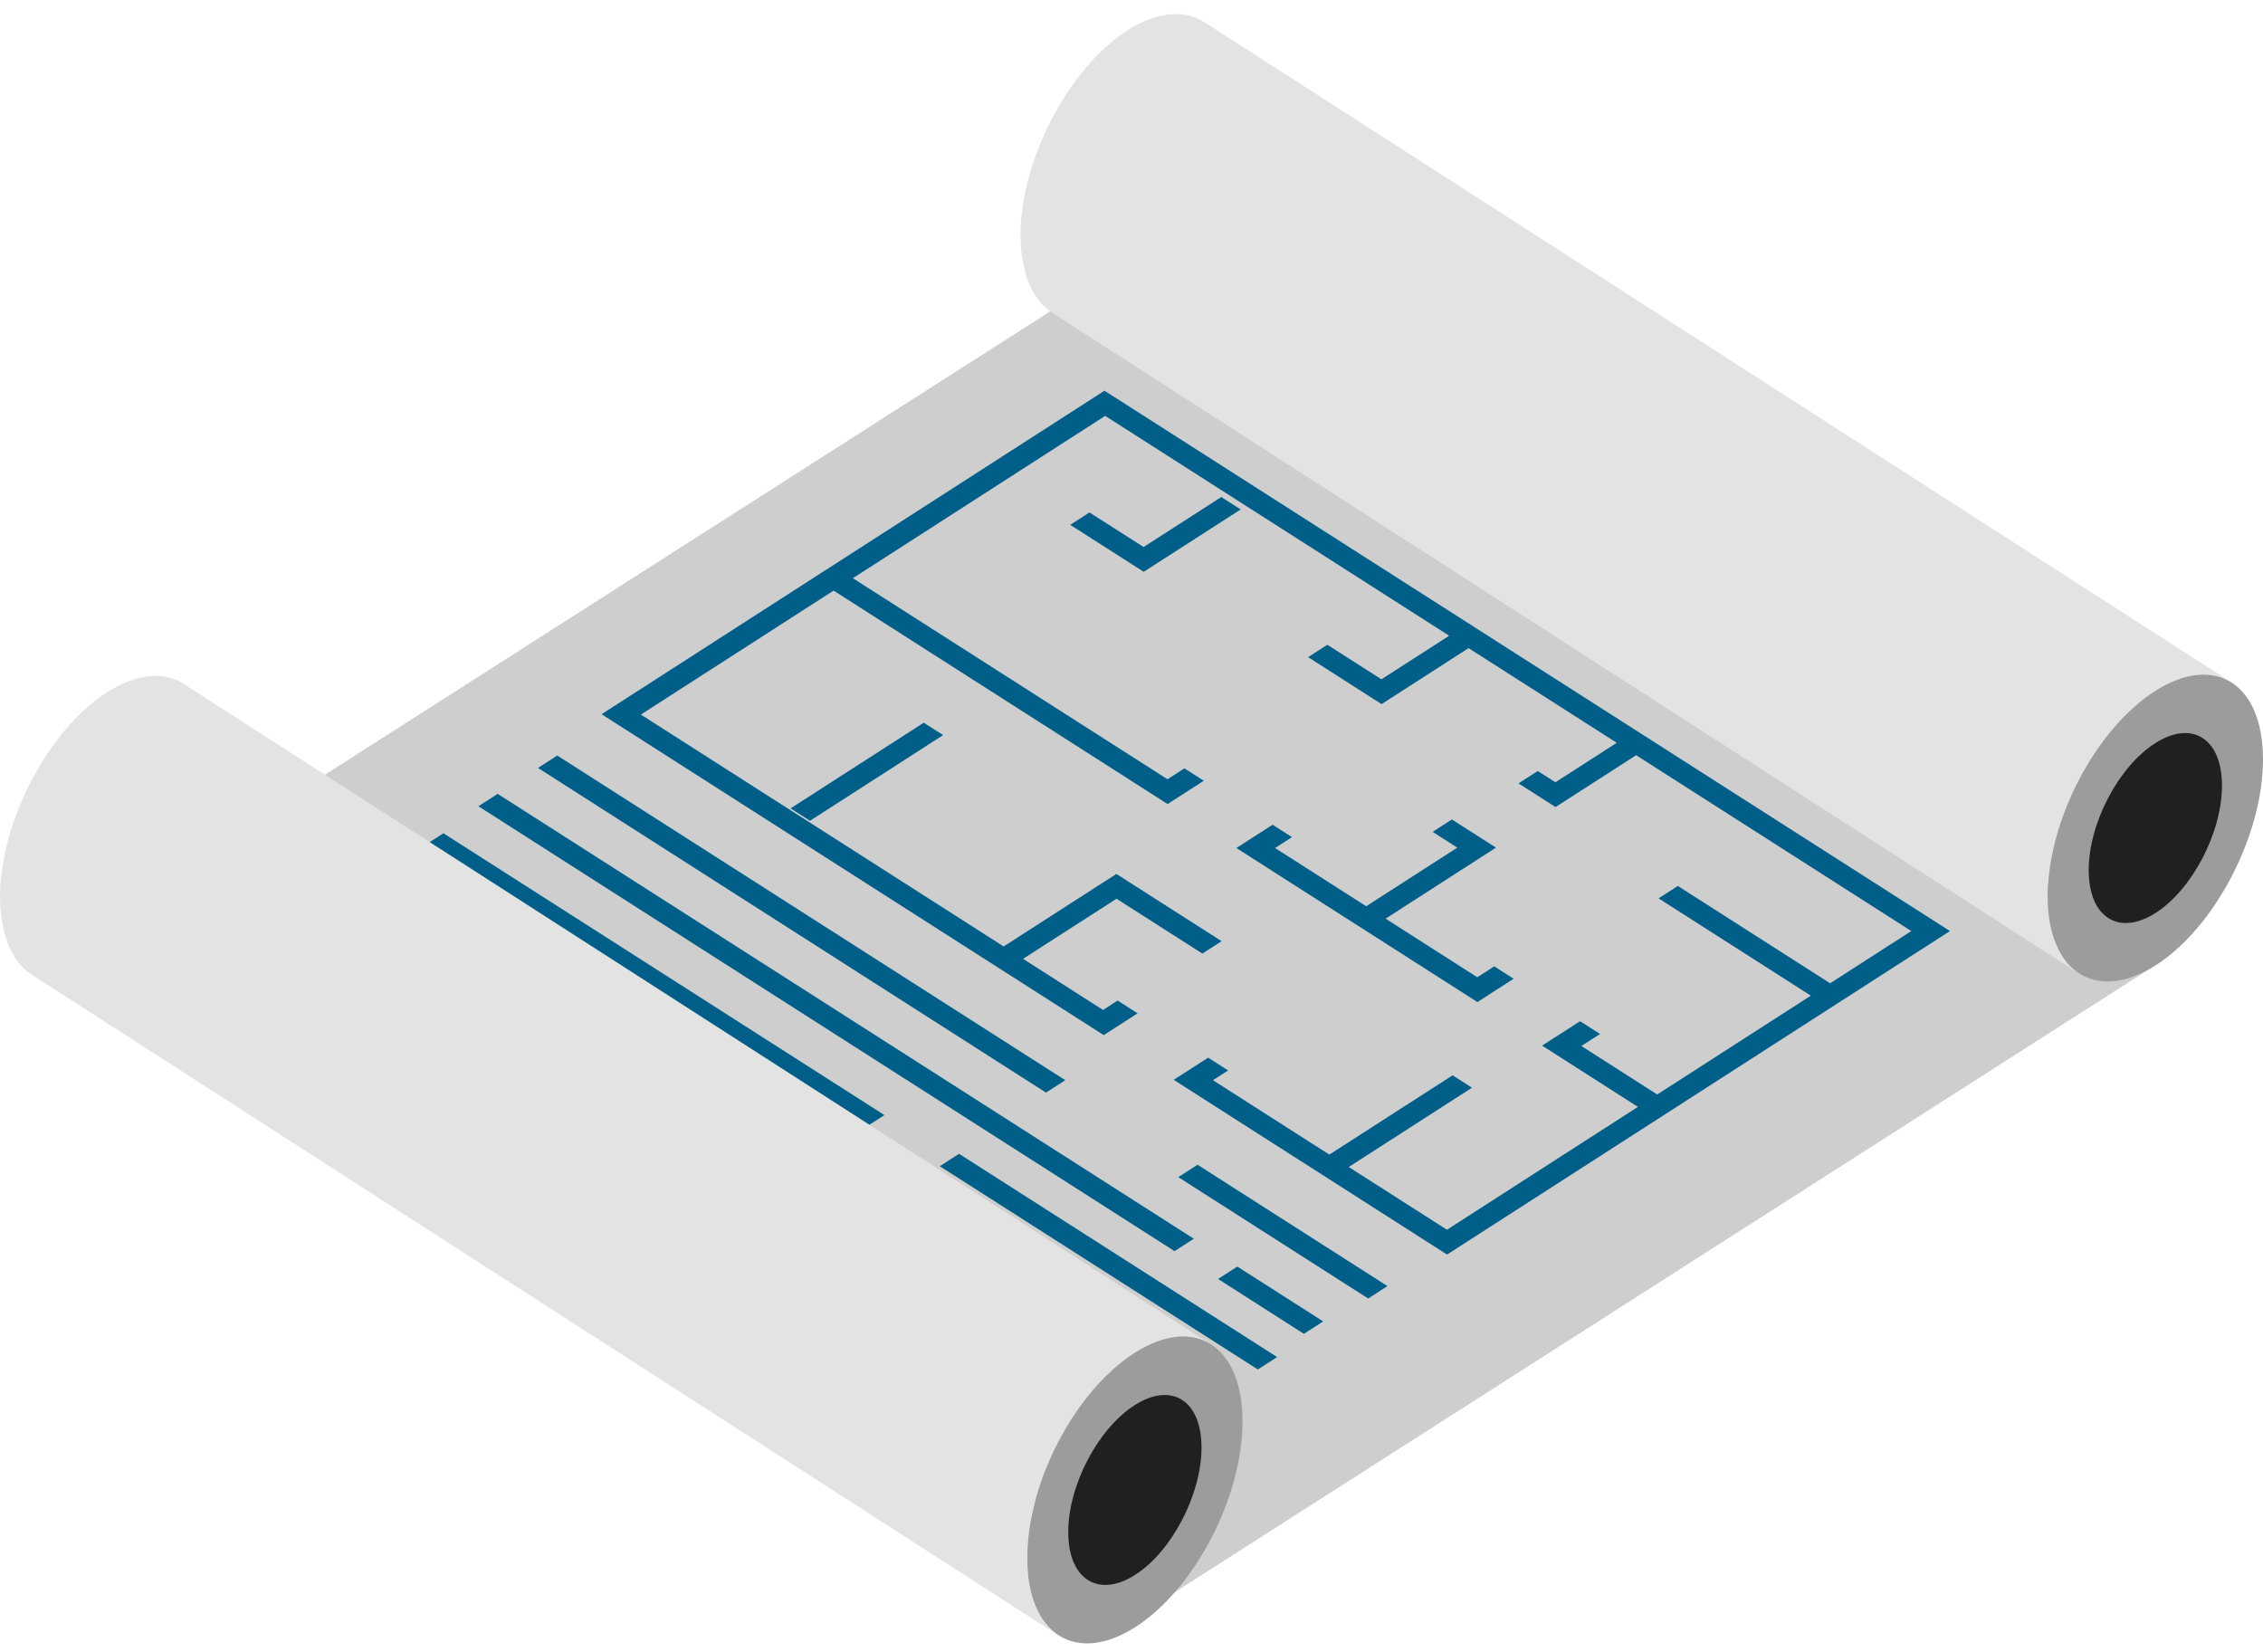
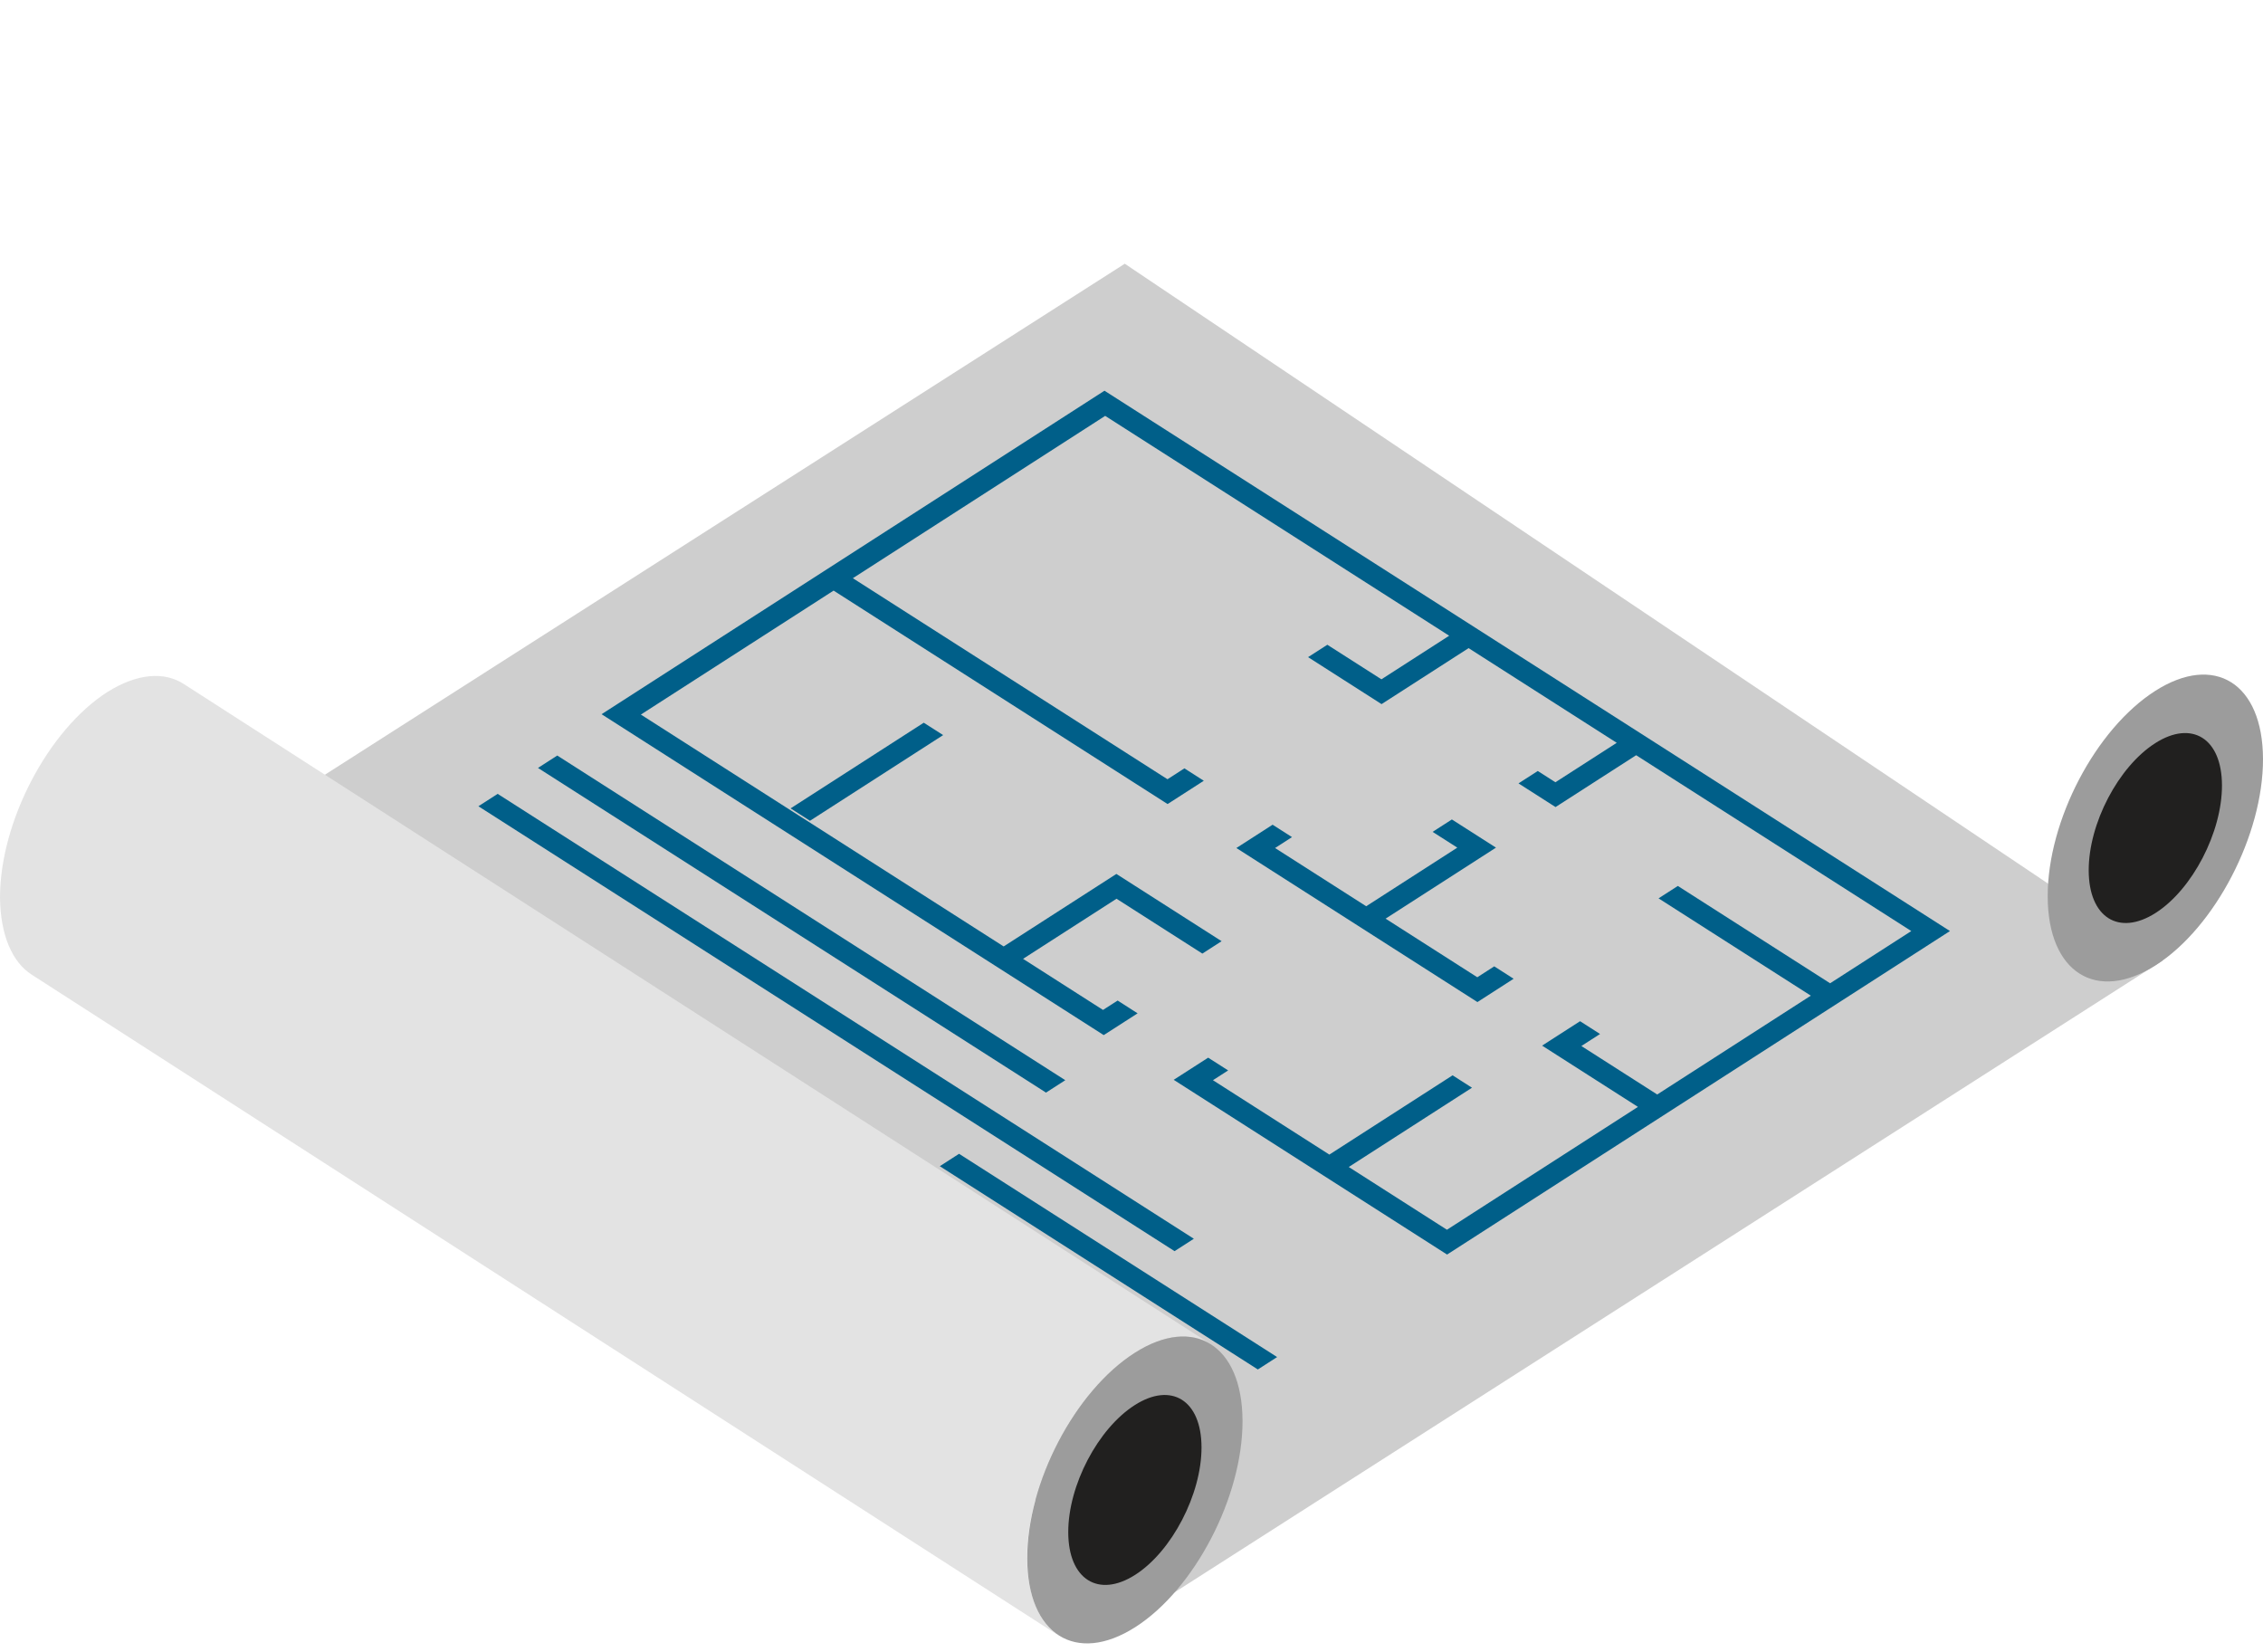
<svg xmlns="http://www.w3.org/2000/svg" width="100" height="73" viewBox="0 0 100 73" fill="none">
  <path d="M5.993 39.578L51.856 70.394L95.565 42.445L49.703 11.654L5.993 39.578Z" fill="#CECECE" />
-   <path d="M45.093 10.417C45.113 12.095 45.645 13.271 46.491 13.816L91.874 43.023C91.027 42.457 90.496 41.28 90.476 39.624C90.476 36.269 92.602 32.215 95.24 30.538C96.559 29.688 97.76 29.601 98.626 30.167L53.224 0.982C52.357 0.415 51.157 0.502 49.838 1.33C47.219 3.008 45.093 7.061 45.093 10.417V10.417Z" fill="#E3E3E3" />
  <path d="M95.234 30.532C92.607 32.211 90.477 36.262 90.486 39.619C90.494 42.976 92.638 44.328 95.265 42.65C97.879 40.979 100.008 36.896 100 33.538C99.991 30.181 97.848 28.861 95.234 30.532Z" fill="#9C9C9C" />
  <path d="M47.074 47.733L24.625 33.386L23.773 33.934L46.222 48.281L47.074 47.733Z" fill="#005F89" />
-   <path d="M18.718 37.386L38.206 49.84L39.083 49.275L19.595 36.821L18.718 37.386Z" fill="#005F89" />
  <path d="M52.755 54.739L21.992 35.08L21.14 35.627L51.903 55.287L52.755 54.739Z" fill="#005F89" />
  <path d="M41.529 51.533L55.583 60.515L56.435 59.967L42.38 50.985L41.529 51.533Z" fill="#005F89" />
-   <path d="M53.825 56.516L57.618 58.94L58.47 58.392L54.677 55.968L53.825 56.516Z" fill="#005F89" />
-   <path d="M52.067 52.016L60.459 57.379L61.31 56.831L52.919 51.468L52.067 52.016Z" fill="#005F89" />
  <path d="M56.235 36.443L54.635 37.473L65.286 44.28L66.886 43.25L66.029 42.702L65.281 43.184L61.228 40.594L66.106 37.456L64.157 36.211L63.306 36.759L64.397 37.456L60.371 40.046L56.344 37.473L57.092 36.991L56.235 36.443Z" fill="#005F89" />
  <path d="M34.935 35.721L35.792 36.269L36.231 35.987L41.677 32.483L40.82 31.936L35.374 35.439L34.935 35.721Z" fill="#005F89" />
-   <path d="M53.529 22.246L50.534 24.172L48.144 22.644L47.292 23.192L50.54 25.267L54.386 22.794L54.825 22.511L53.967 21.963L53.529 22.246Z" fill="#005F89" />
  <path d="M48.806 17.265L26.583 31.56L48.773 45.74L50.27 44.778L49.387 44.213L48.741 44.628L45.208 42.37L49.338 39.714L53.131 42.138L53.982 41.59L49.332 38.618L44.351 41.822L28.319 31.576L36.836 26.098L51.595 35.53L53.195 34.501L52.338 33.953L51.59 34.434L37.687 25.55L48.837 18.377L64.038 28.092L61.044 30.018L58.654 28.491L57.803 29.038L61.05 31.114L64.896 28.64L71.442 32.824L68.732 34.567L67.953 34.069L67.101 34.617L68.738 35.663L72.3 33.372L84.458 41.142L80.871 43.45L74.142 39.149L73.29 39.697L80.019 43.997L73.231 48.364L69.879 46.222L70.705 45.691L69.822 45.126L68.144 46.205L72.379 48.912L63.939 54.341L59.6 51.568L65.046 48.065L64.189 47.517L58.743 51.02L53.599 47.733L54.271 47.301L53.388 46.737L51.865 47.716L63.945 55.437L86.167 41.142L48.806 17.265Z" fill="#005F89" />
  <path d="M95.237 32.84C93.611 33.879 92.293 36.387 92.298 38.465C92.303 40.543 93.63 41.38 95.256 40.341C96.874 39.307 98.193 36.779 98.187 34.701C98.182 32.623 96.855 31.806 95.237 32.84V32.84Z" fill="#21201F" />
  <path d="M0 39.666C0.02 41.344 0.551 42.521 1.397 43.066L46.78 72.273C45.934 71.707 45.402 70.53 45.382 68.874C45.382 65.518 47.508 61.465 50.146 59.787C51.465 58.938 52.666 58.85 53.532 59.417L8.13 30.231C7.264 29.665 6.063 29.752 4.744 30.58C2.126 32.258 0 36.311 0 39.666V39.666Z" fill="#E3E3E3" />
  <path d="M50.14 59.782C47.513 61.46 45.383 65.511 45.392 68.869C45.401 72.226 47.544 73.578 50.171 71.899C52.785 70.228 54.915 66.145 54.906 62.788C54.898 59.431 52.754 58.111 50.14 59.782V59.782Z" fill="#9C9C9C" />
  <path d="M50.144 62.09C48.517 63.129 47.199 65.636 47.205 67.715C47.21 69.792 48.537 70.629 50.163 69.59C51.781 68.556 53.099 66.029 53.094 63.951C53.089 61.873 51.762 61.056 50.144 62.09Z" fill="#21201F" />
</svg>